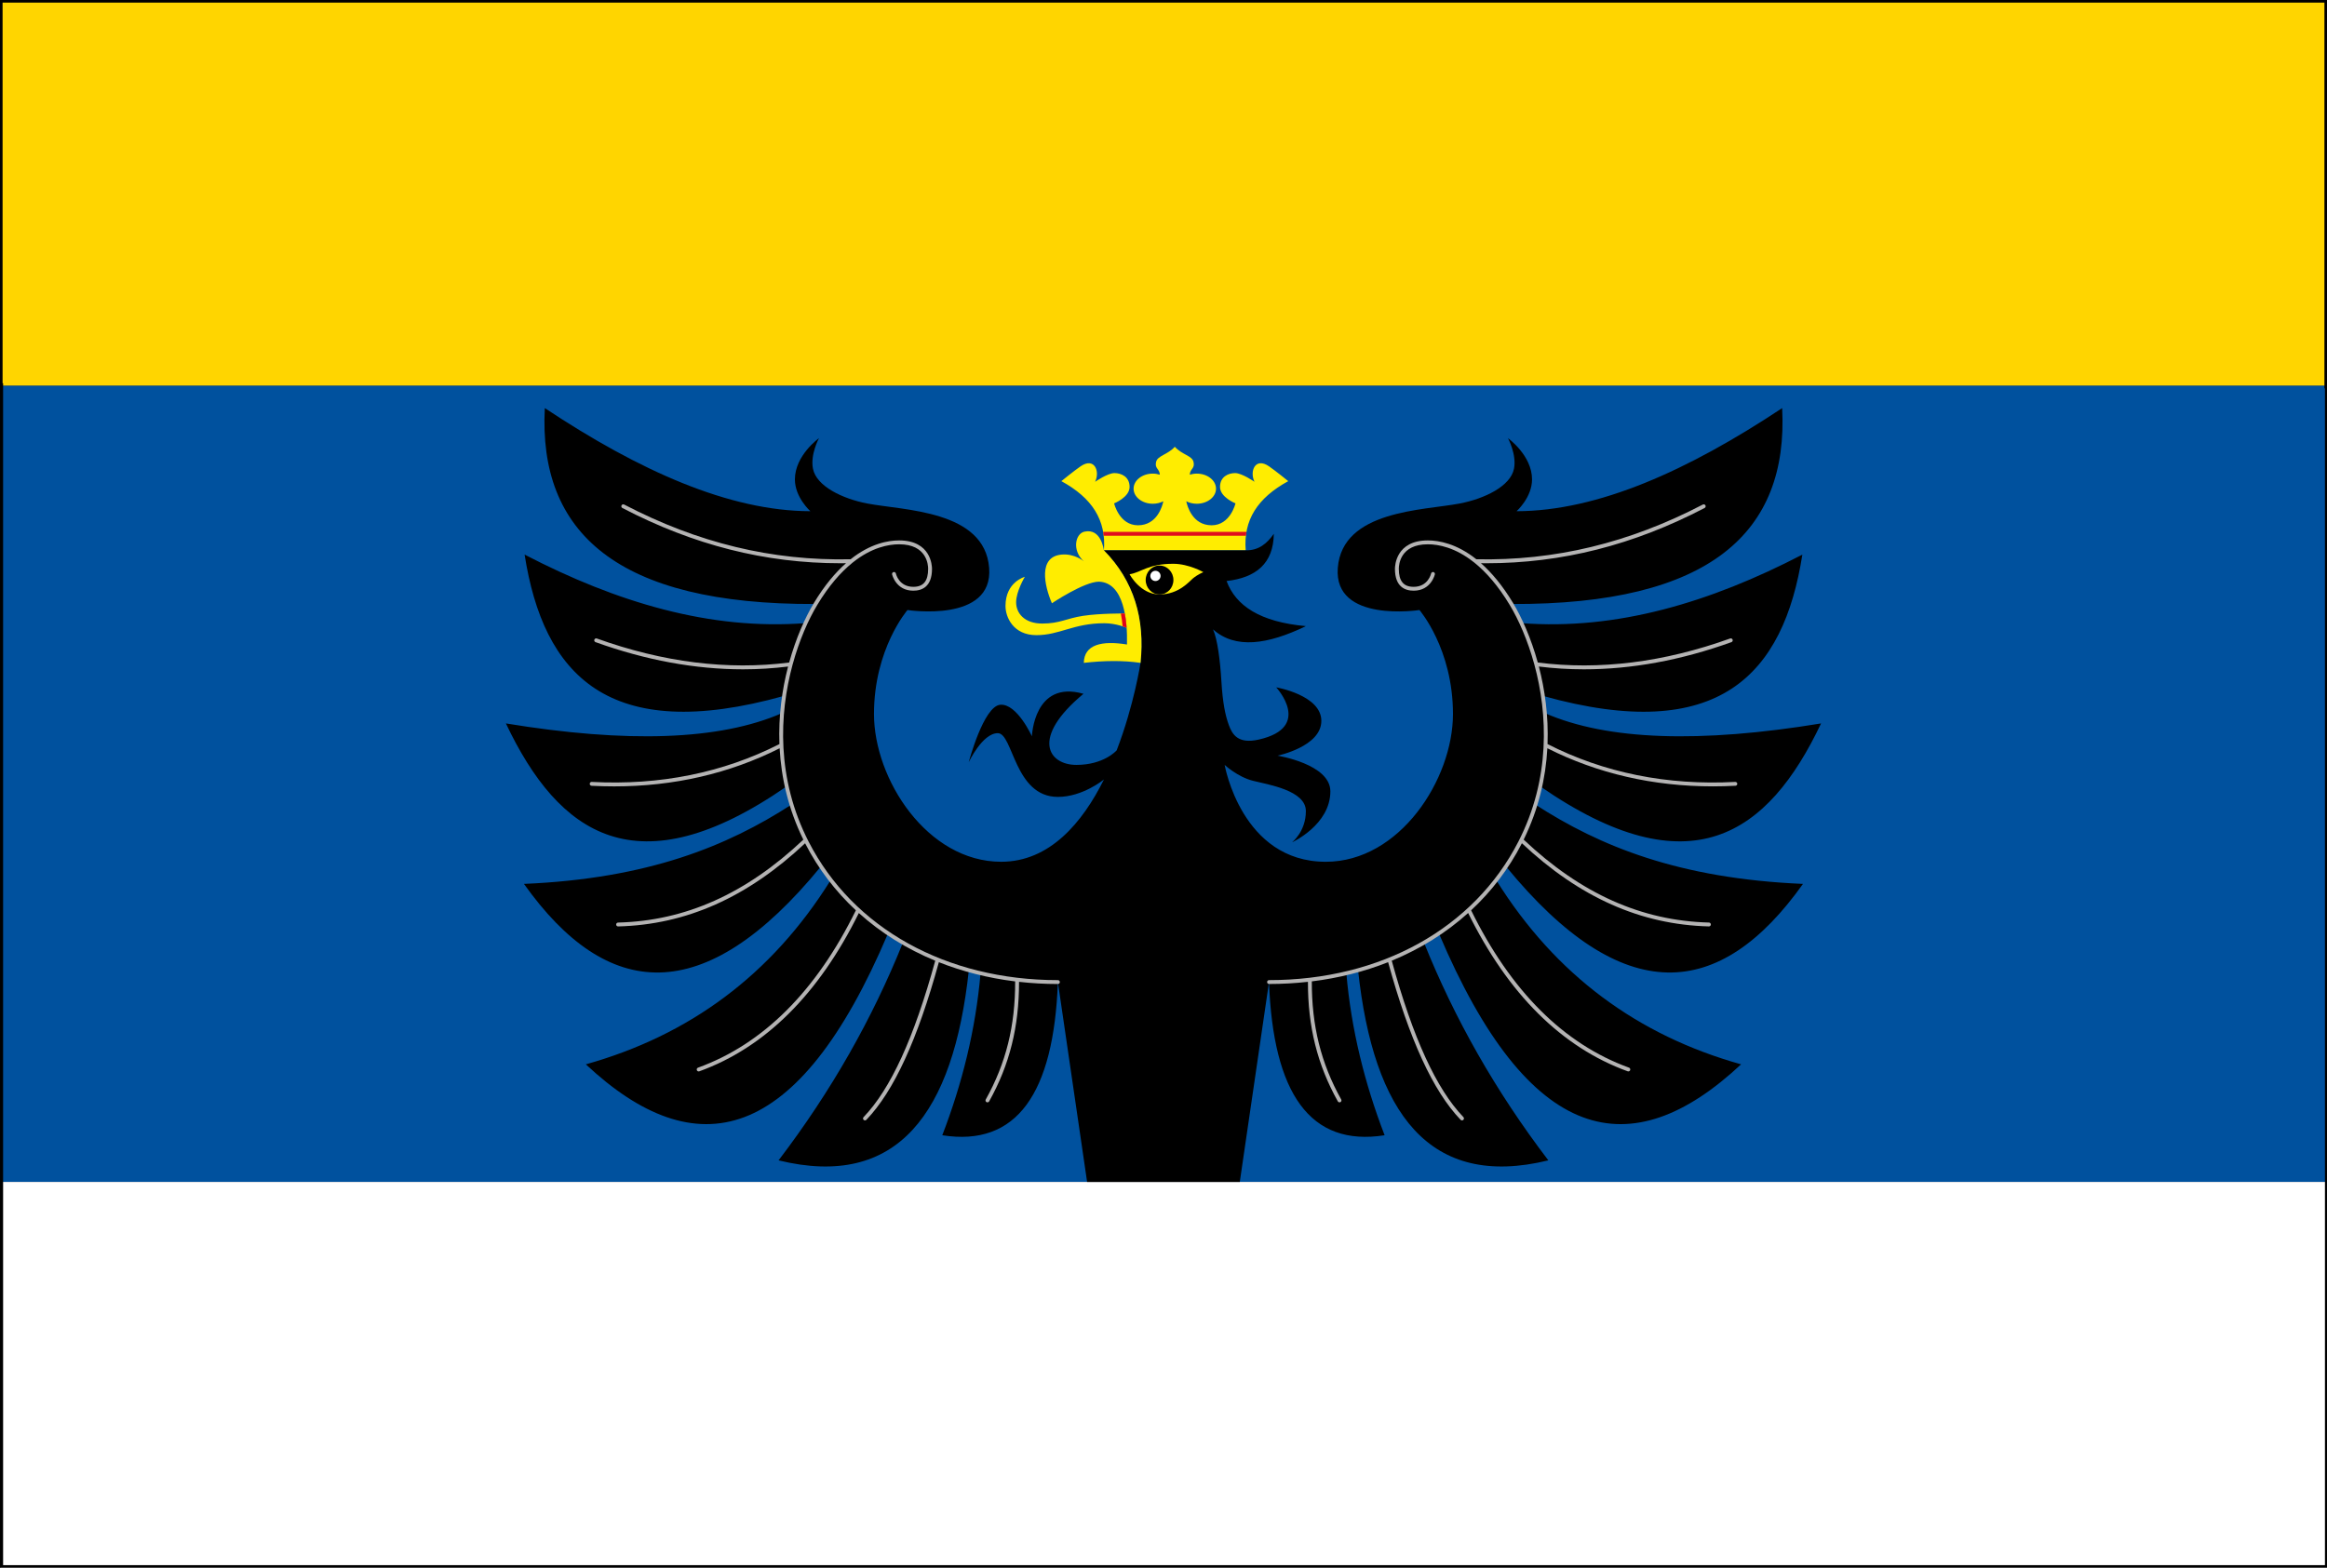
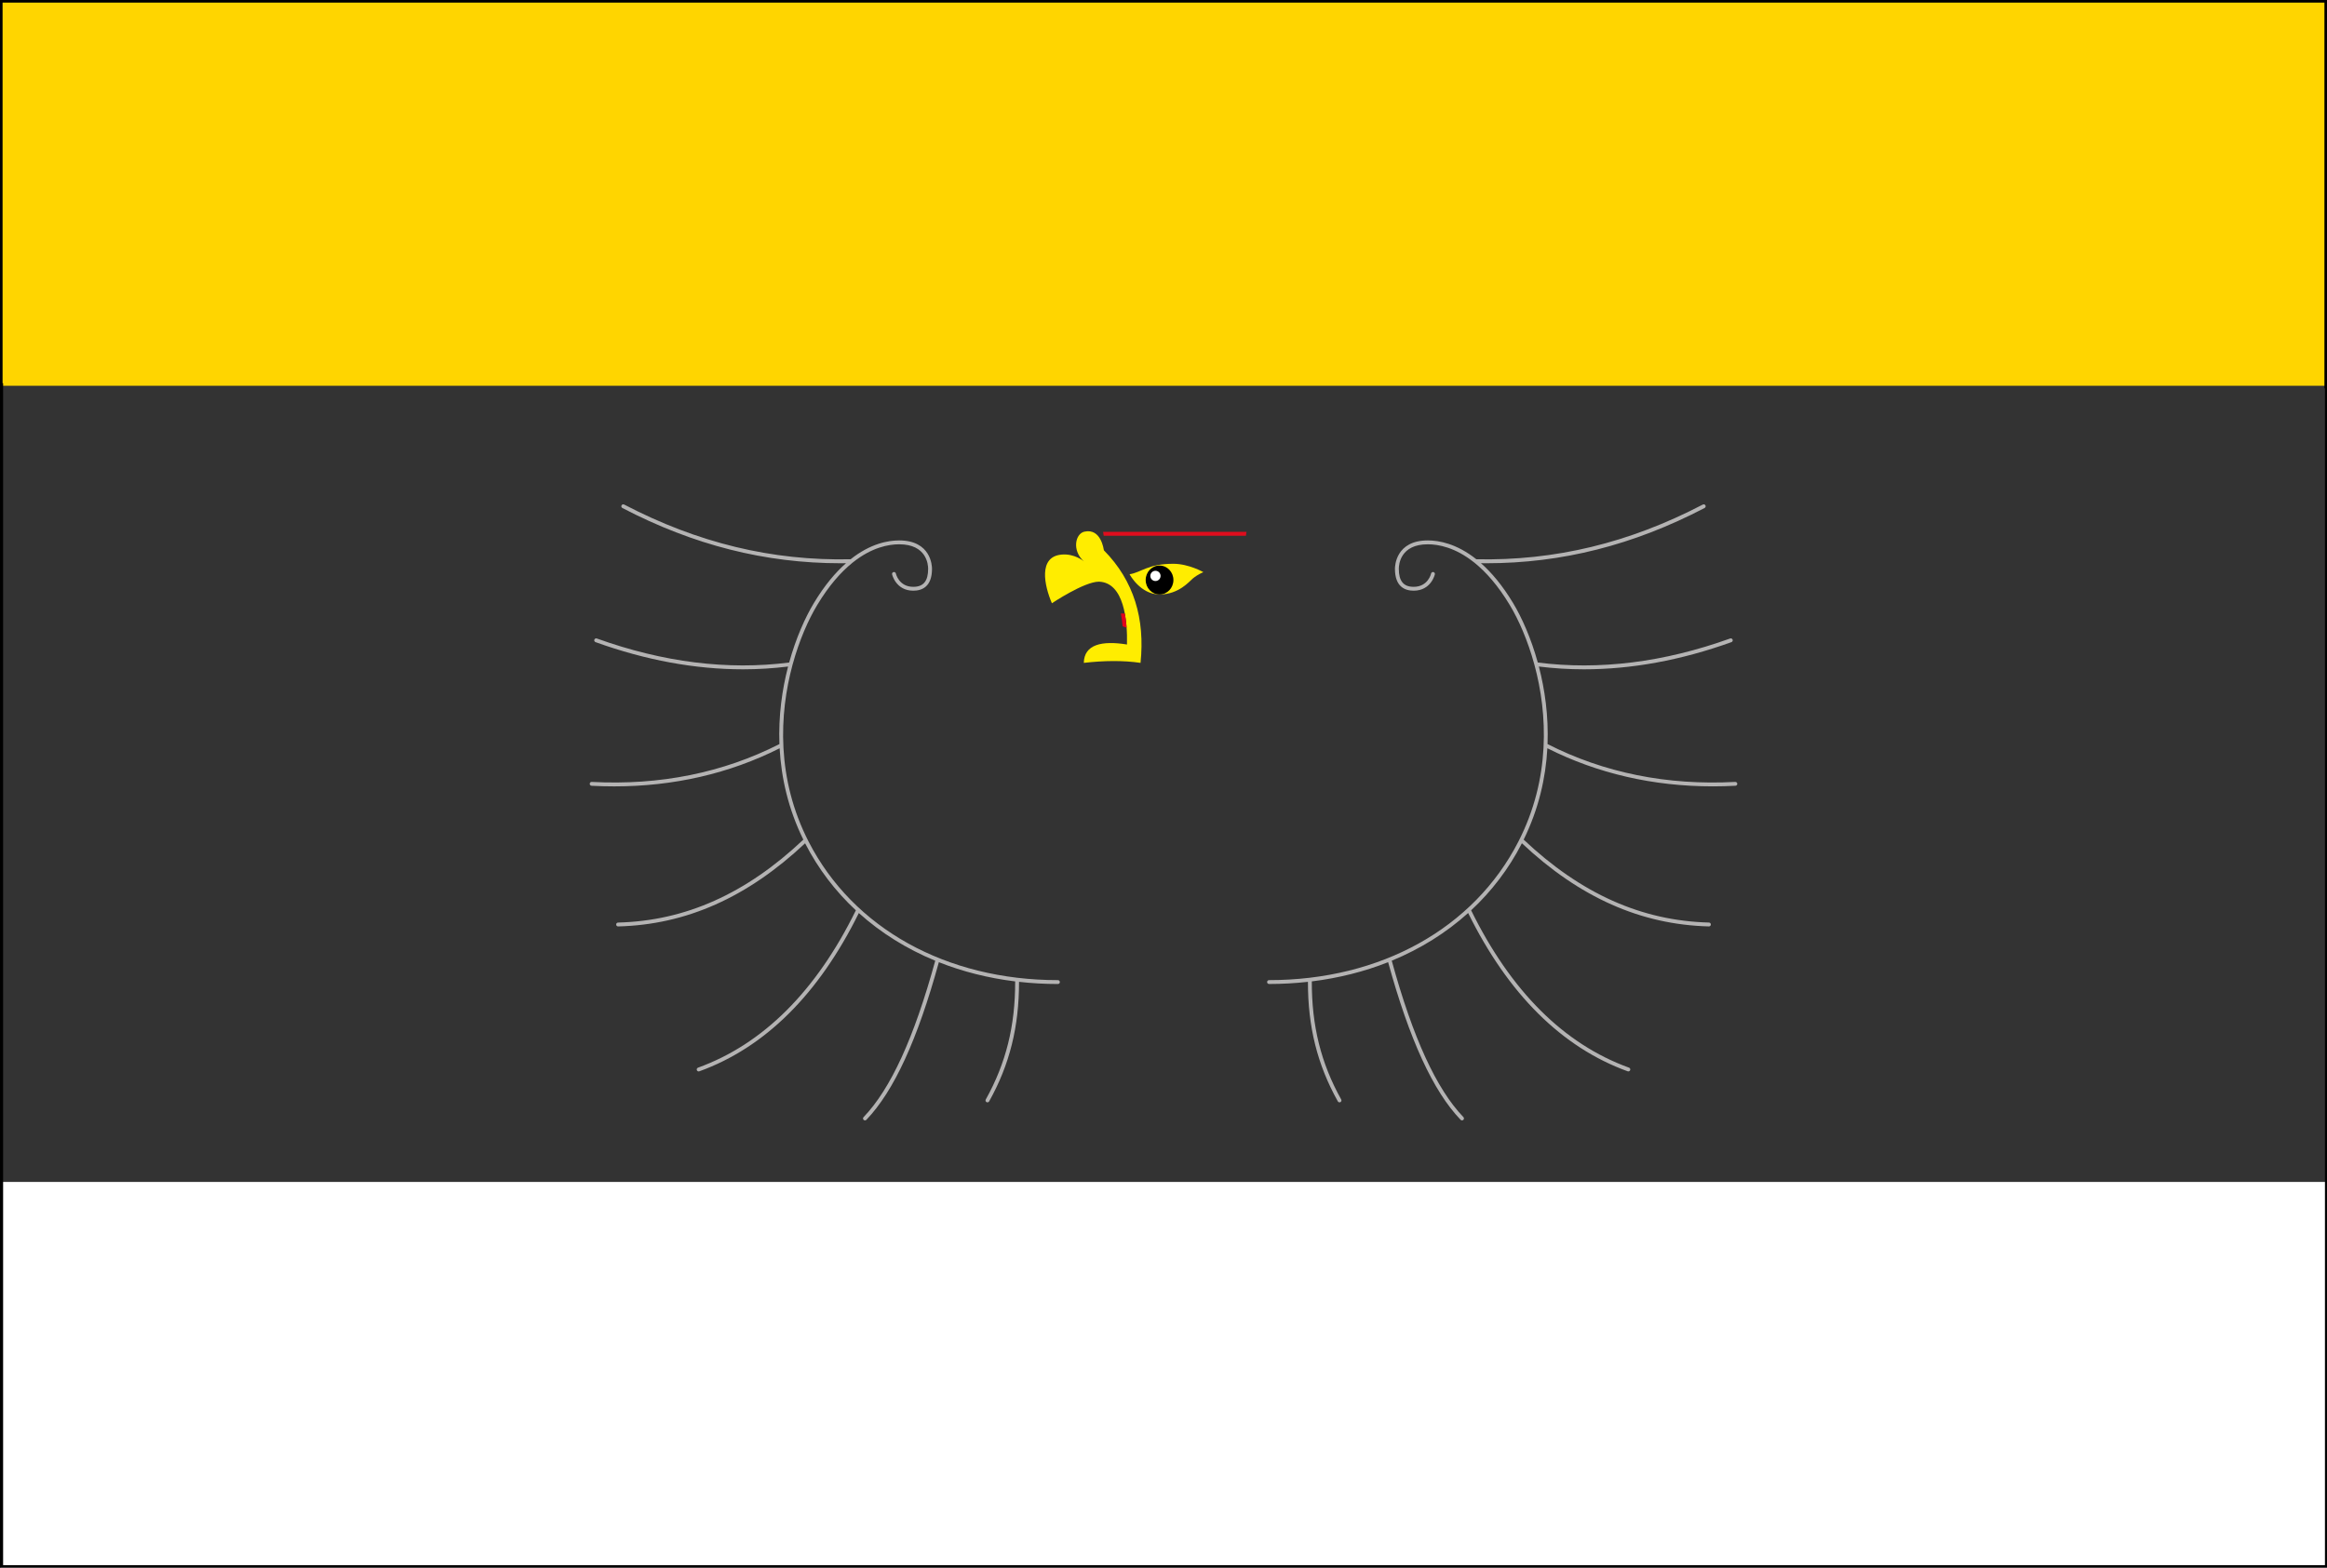
<svg xmlns="http://www.w3.org/2000/svg" version="1.1" id="Layer_1" x="0px" y="0px" width="451.262px" height="304.092px" viewBox="72.007 269.062 451.262 304.092" enable-background="new 72.007 269.062 451.262 304.092" xml:space="preserve">
  <rect x="72.007" y="269.062" width="451.262" height="304.092" fill="#333333" stroke="none" />
  <rect x="72.007" y="269.062" fill="#FFD500" width="451.262" height="74.828" />
-   <rect x="72.109" y="343.89" fill="#00519E" width="451.262" height="154.436" />
-   <path fill="#FFED00" d="M290.483,390.827c-0.065-0.923-0.175-1.859-0.347-2.765c-0.031,0-4.774-0.046-8.076,0.453  c-3.275,0.495-4.5,1.5-7.938,1.5s-5.063-2-5.063-4.125s1.688-4.938,1.688-4.938s-3.75,0.969-3.75,5.656c0,2.156,1.5,5.656,6,5.656  s7.188-2.313,13.188-2.313C288.425,389.953,290.465,390.82,290.483,390.827z" />
-   <path fill="#FFED00" d="M321.83,362.39c0,0-2.482-2.018-3.73-2.875c-2.676-1.839-3.813,0.967-2.813,3c0,0-2.438-1.688-3.75-1.688  s-2.938,0.688-2.938,2.688s3,3.188,3,3.188s-1,4.25-4.625,4.25c-3.725,0-4.729-3.732-4.922-4.657  c0.588,0.301,1.285,0.479,2.039,0.479c2.061,0,3.73-1.308,3.73-2.922s-1.67-2.922-3.73-2.922c-0.48,0-0.938,0.077-1.359,0.208  c0.059-1.183,1.037-1.163,0.727-2.482c-0.289-1.226-2.254-1.392-3.629-2.933c-1.375,1.541-3.341,1.708-3.629,2.933  c-0.311,1.319,0.668,1.299,0.726,2.482c-0.422-0.13-0.879-0.208-1.36-0.208c-2.06,0-3.729,1.308-3.729,2.922s1.67,2.922,3.729,2.922  c0.754,0,1.452-0.178,2.039-0.479c-0.192,0.925-1.197,4.657-4.921,4.657c-3.625,0-4.625-4.25-4.625-4.25s3-1.188,3-3.188  s-1.625-2.688-2.938-2.688s-3.75,1.688-3.75,1.688c1-2.033-0.136-4.839-2.813-3c-1.247,0.857-3.729,2.875-3.729,2.875  c5.958,3.251,8.725,7.554,8.25,13.417h13.75h13.75C313.105,369.944,315.871,365.641,321.83,362.39z" />
  <rect x="72.109" y="498.326" fill="#FFFFFF" width="451.262" height="74.828" />
  <polygon fill="none" stroke="#000000" stroke-miterlimit="10" points="523.269,343.89 523.269,269.062 72.007,269.062   72.007,343.89 72.109,343.89 72.109,498.326 72.109,573.154 523.371,573.154 523.371,498.326 523.371,343.89 " />
-   <path d="M369.765,425.13c0.361-1.182,0.666-2.359,0.924-3.535h0.006c29.021,20.088,44.205,9.416,54.459-12.205  c-23.395,3.838-41.414,3.306-53.559-2.005c-0.094-1.135-0.227-2.248-0.389-3.339l0.002-0.001c34.182,9.57,46.676-4.163,50.32-27.404  c-17.906,9.297-36.014,14.698-54.473,13.293l0,0c-0.637-1.381-1.297-2.626-1.949-3.71c38.613,0.166,53.76-13.933,52.504-38  c-18.305,12.139-35.713,19.968-51.504,20c0,0,3-2.667,3-6.167c0.002-4.667-4.666-8-4.666-8s1.711,3.136,1.168,5.917  c-0.668,3.417-5.752,5.833-10.502,6.75c-7.078,1.366-22.801,1.283-23.668,12.5c-0.834,10.75,15.834,8.167,15.834,8.167  s6.5,7.5,6.5,20.167s-10.334,28.666-24.668,28.666c-16.357,0-19.607-18.79-19.607-18.79s2.5,2.332,5.5,3.082  c3,0.75,10.25,1.874,10.25,5.874s-2.689,6.064-2.689,6.064s7.439-3.375,7.439-9.896c0-5.292-10.25-6.917-10.25-6.917  s8.5-1.75,8.5-6.75s-8.75-6.5-8.75-6.5s7.17,7.741-3.375,10.125c-4,0.904-5.125-0.938-5.814-2.813  c-0.688-1.875-1.188-4.313-1.438-8.438s-0.75-8.125-1.625-10.125c4.293,3.866,10.584,2.965,18-0.625  c-8.898-0.806-13.6-3.96-15.375-8.75c5.695-0.647,9.092-3.389,9.162-9.161c-1.307,1.874-2.926,3.253-5.453,3.203h-27.5  c5.853,5.944,7.988,13.311,7.104,21.833c0,0-1.235,8.158-4.624,16.97c-0.085,0.097-2.535,2.823-7.814,2.823  c-5.375,0-9-5.168,1.375-13.793c-9.625-2.75-10,8.25-10,8.25s-2.875-6.375-6.125-6.125s-6.125,11.146-6.125,11.146  s2.646-5.635,5.636-5.635c2.99,0,3.198,12.364,11.656,12.364c4.796,0,8.867-3.331,8.929-3.381  c-4.186,8.417-10.55,15.963-19.929,15.963c-14.333,0-24.667-15.999-24.667-28.665s6.5-20.167,6.5-20.167s16.667,2.583,15.833-8.167  c-0.869-11.217-16.59-11.134-23.667-12.5c-4.75-0.917-9.833-3.333-10.5-6.75c-0.543-2.781,1.167-5.917,1.167-5.917  s-4.667,3.333-4.667,8c0,3.5,3,6.167,3,6.167c-15.789-0.032-33.197-7.861-51.5-20c-1.255,24.068,13.89,38.167,52.5,38  c-0.653,1.084-1.312,2.329-1.95,3.71l0,0c-18.458,1.405-36.563-3.997-54.467-13.293c3.644,23.241,16.136,36.974,50.317,27.404  l0.001,0.001c-0.161,1.091-0.294,2.204-0.388,3.339c-12.143,5.311-30.163,5.844-53.556,2.005  c10.255,21.622,25.436,32.292,54.456,12.204l0.005,0.002c0.256,1.172,0.563,2.354,0.923,3.535l-0.005,0.006  c-12.45,8.051-27.796,14.354-51.879,15.379c16.077,22.613,34.899,24.338,57.589-3.381l0.004-0.002  c0.605,0.906,1.24,1.783,1.898,2.635l-0.001,0.004c-11.534,18.494-27.531,30.152-47.491,35.744  c21.341,19.975,41.146,15.777,58.601-25.4c0.94,0.631,1.904,1.227,2.886,1.793v0.004c-5.875,14.637-13.829,28.734-24.112,42.229  c23.063,5.639,33.9-9.1,36.899-36.896l0.005-0.006c0.75,0.211,1.504,0.406,2.264,0.59l0.002,0.002  c-0.947,10.928-3.547,21.369-7.42,31.438c14.462,2.291,21.626-8.148,22.417-29.709l5.667,38.77h29.607l5.668-38.77  c0.789,21.561,7.953,32,22.418,29.709c-3.873-10.068-6.475-20.51-7.422-31.438l0.004-0.002c0.76-0.184,1.514-0.379,2.264-0.59  l0.006,0.006c2.998,27.799,13.836,42.535,36.9,36.896c-10.285-13.492-18.238-27.592-24.113-42.229v-0.004  c0.98-0.566,1.945-1.162,2.887-1.793c17.455,41.178,37.262,45.375,58.604,25.4c-19.961-5.592-35.959-17.25-47.494-35.744v-0.004  c0.658-0.852,1.293-1.729,1.896-2.635l0.006,0.002c22.691,27.719,41.516,25.994,57.594,3.381  c-24.086-1.025-39.434-7.328-51.883-15.379L369.765,425.13z" />
  <path fill="#FFED00" d="M291.06,380.453c0,0,2.064,3.917,5.813,3.917c3.75,0,5.787-2.551,6.464-3.108  c0.994-0.818,2.035-1.215,2.035-1.215s-2.814-1.619-5.814-1.625C294.622,378.412,293.376,380.078,291.06,380.453z" />
  <ellipse cx="296.872" cy="381.567" rx="2.688" ry="2.802" />
  <circle fill="#FFFFFF" cx="296.078" cy="380.773" r="0.993" />
  <path fill="#B4B3B3" d="M277.164,459.181c-21.632,0-39.701-10.031-48.333-26.836c-6.286-12.238-5.711-24.8-3.134-34.315  c0.003-0.01,0.006-0.02,0.008-0.029c1.295-4.771,3.091-8.777,4.78-11.583c2.283-3.793,4.603-6.387,6.785-8.156  c0.058-0.025,0.104-0.067,0.143-0.116c3.656-2.911,6.916-3.505,8.958-3.505c5.354,0,5.625,3.957,5.625,4.75  c0,2.388-0.914,3.5-2.875,3.5c-2.775,0-3.36-2.476-3.384-2.581c-0.045-0.202-0.244-0.329-0.447-0.285  c-0.202,0.044-0.33,0.244-0.286,0.445c0.007,0.032,0.728,3.17,4.116,3.17c1.654,0,3.625-0.737,3.625-4.25  c0-0.563-0.179-5.5-6.375-5.5c-2.152,0-5.585,0.616-9.409,3.654c-15.235,0.327-29.595-3.149-43.917-10.612  c-0.184-0.095-0.41-0.024-0.506,0.159c-0.096,0.184-0.024,0.41,0.159,0.506c13.827,7.205,27.697,10.72,42.335,10.72  c0.344,0,0.69-0.008,1.035-0.012c-2.03,1.792-4.147,4.271-6.226,7.725c-1.689,2.806-3.483,6.795-4.794,11.542  c-11.905,1.524-24.453-0.039-37.3-4.661c-0.197-0.072-0.41,0.031-0.48,0.226c-0.07,0.195,0.031,0.41,0.226,0.48  c9.756,3.51,19.344,5.273,28.619,5.273c2.941,0,5.85-0.185,8.723-0.54c-1.167,4.485-1.883,9.609-1.679,15.042  c-10.934,5.568-23.174,8.037-36.391,7.34c-0.207-0.022-0.383,0.147-0.395,0.354c-0.011,0.207,0.148,0.382,0.354,0.396  c1.475,0.076,2.938,0.115,4.389,0.115c11.56,0,22.33-2.482,32.083-7.389c0.312,5.715,1.665,11.749,4.596,17.721  c-11.103,10.486-22.858,15.75-35.933,16.084c-0.207,0.008-0.371,0.18-0.365,0.387c0.005,0.203,0.172,0.363,0.375,0.363h0.01  c13.201-0.338,25.063-5.619,36.256-16.131c0.009,0.018,0.017,0.035,0.025,0.053c2.526,4.918,5.85,9.26,9.821,12.955  c-7.696,15.676-17.994,25.947-30.615,30.521c-0.194,0.07-0.295,0.285-0.225,0.479c0.055,0.152,0.199,0.248,0.353,0.248  c0.042,0,0.085-0.008,0.128-0.021c12.757-4.625,23.16-14.959,30.934-30.703c4.272,3.85,9.268,6.963,14.817,9.25  c-4.102,14.945-8.649,24.877-13.899,30.34c-0.144,0.15-0.139,0.387,0.011,0.531c0.073,0.068,0.166,0.104,0.26,0.104  c0.099,0,0.197-0.039,0.271-0.115c5.328-5.545,9.927-15.555,14.057-30.574c4.596,1.82,9.559,3.08,14.798,3.727  c0.026,8.604-1.784,15.895-5.702,22.906c-0.101,0.18-0.037,0.408,0.144,0.51c0.058,0.031,0.121,0.047,0.183,0.047  c0.131,0,0.259-0.068,0.328-0.191c3.971-7.104,5.81-14.486,5.796-23.188c2.46,0.275,4.976,0.42,7.544,0.42  c0.207,0,0.375-0.168,0.375-0.375S277.371,459.181,277.164,459.181z M408.507,420.733c-13.227,0.704-25.459-1.771-36.395-7.34  c0.205-5.432-0.514-10.557-1.68-15.042c2.873,0.356,5.783,0.541,8.727,0.541c9.273,0,18.863-1.764,28.619-5.273  c0.195-0.07,0.297-0.285,0.227-0.48c-0.068-0.195-0.285-0.298-0.479-0.226c-12.85,4.621-25.396,6.185-37.305,4.66  c-1.311-4.747-3.104-8.735-4.793-11.542c-2.08-3.454-4.195-5.934-6.227-7.725c0.344,0.004,0.689,0.012,1.035,0.012  c14.639,0,28.51-3.516,42.338-10.72c0.184-0.096,0.256-0.322,0.16-0.506c-0.098-0.185-0.326-0.254-0.506-0.159  c-14.324,7.463-28.705,10.925-43.922,10.612c-3.824-3.039-7.258-3.654-9.41-3.654c-6.195,0-6.375,4.937-6.375,5.5  c0,3.513,1.973,4.25,3.625,4.25c3.389,0,4.109-3.139,4.115-3.17c0.045-0.202-0.084-0.401-0.283-0.445  c-0.203-0.042-0.402,0.084-0.447,0.285c-0.023,0.105-0.609,2.581-3.385,2.581c-1.961,0-2.875-1.112-2.875-3.5  c0-0.793,0.271-4.75,5.625-4.75c2.043,0,5.303,0.595,8.959,3.504c0.039,0.05,0.086,0.092,0.145,0.117  c2.184,1.77,4.502,4.362,6.785,8.156c1.688,2.807,3.484,6.813,4.781,11.585c0.002,0.008,0.004,0.016,0.006,0.024  c2.578,9.516,3.154,22.079-3.133,34.317c-8.633,16.805-26.703,26.836-48.336,26.836c-0.207,0-0.375,0.168-0.375,0.375  s0.168,0.375,0.375,0.375c2.566,0,5.084-0.145,7.543-0.42c-0.016,8.699,1.824,16.082,5.797,23.188  c0.068,0.123,0.195,0.191,0.328,0.191c0.063,0,0.125-0.016,0.182-0.047c0.182-0.102,0.246-0.33,0.145-0.51  c-3.92-7.014-5.729-14.305-5.701-22.906c5.238-0.646,10.203-1.906,14.799-3.727c4.131,15.021,8.729,25.029,14.057,30.574  c0.074,0.076,0.172,0.115,0.271,0.115c0.094,0,0.188-0.035,0.26-0.104c0.148-0.145,0.154-0.381,0.012-0.531  c-5.25-5.463-9.797-15.395-13.898-30.34c5.549-2.287,10.545-5.4,14.816-9.25c7.775,15.744,18.18,26.078,30.938,30.703  c0.041,0.016,0.086,0.021,0.127,0.021c0.152,0,0.297-0.096,0.354-0.248c0.07-0.193-0.029-0.41-0.225-0.479  c-12.623-4.574-22.92-14.848-30.617-30.521c3.971-3.695,7.295-8.039,9.82-12.957c0.01-0.018,0.018-0.033,0.025-0.051  c11.193,10.512,23.059,15.793,36.26,16.131h0.01c0.203,0,0.369-0.162,0.375-0.365c0.004-0.207-0.158-0.379-0.365-0.385  c-13.076-0.334-24.832-5.598-35.936-16.084c2.932-5.975,4.283-12.007,4.596-17.723c9.756,4.908,20.523,7.391,32.086,7.391  c1.449,0,2.914-0.039,4.389-0.117c0.207-0.012,0.365-0.188,0.354-0.395C408.892,420.882,408.724,420.732,408.507,420.733z" />
  <path fill="#FFED00" d="M286.081,375.807c-0.042-0.129-0.524-4.336-3.784-3.617c-1.741,0.384-2.47,3.617-0.112,5.752  c0,0-1.774-1.552-4.354-1.302c-4.492,0.435-3.325,5.971-1.833,9.438c0,0,6.25-4.188,9.125-4.188c4.861,0.184,5.542,7.5,5.438,12.188  c-4.89-0.791-8.305-0.01-8.375,3.563c3.904-0.444,7.597-0.494,11,0C294.068,389.118,291.934,381.75,286.081,375.807z" />
  <path fill="#E00D1D" d="M285.926,372.229c0.044,0.247,0.082,0.497,0.111,0.75h27.585c0.029-0.253,0.068-0.503,0.111-0.75H285.926z" />
  <path fill="#E2001A" d="M289.365,388.063c0.164,0.825,0.272,1.669,0.341,2.485c0.479,0.153,0.771,0.277,0.777,0.28  c-0.065-0.923-0.175-1.859-0.347-2.765C290.128,388.063,289.839,388.06,289.365,388.063z" />
</svg>